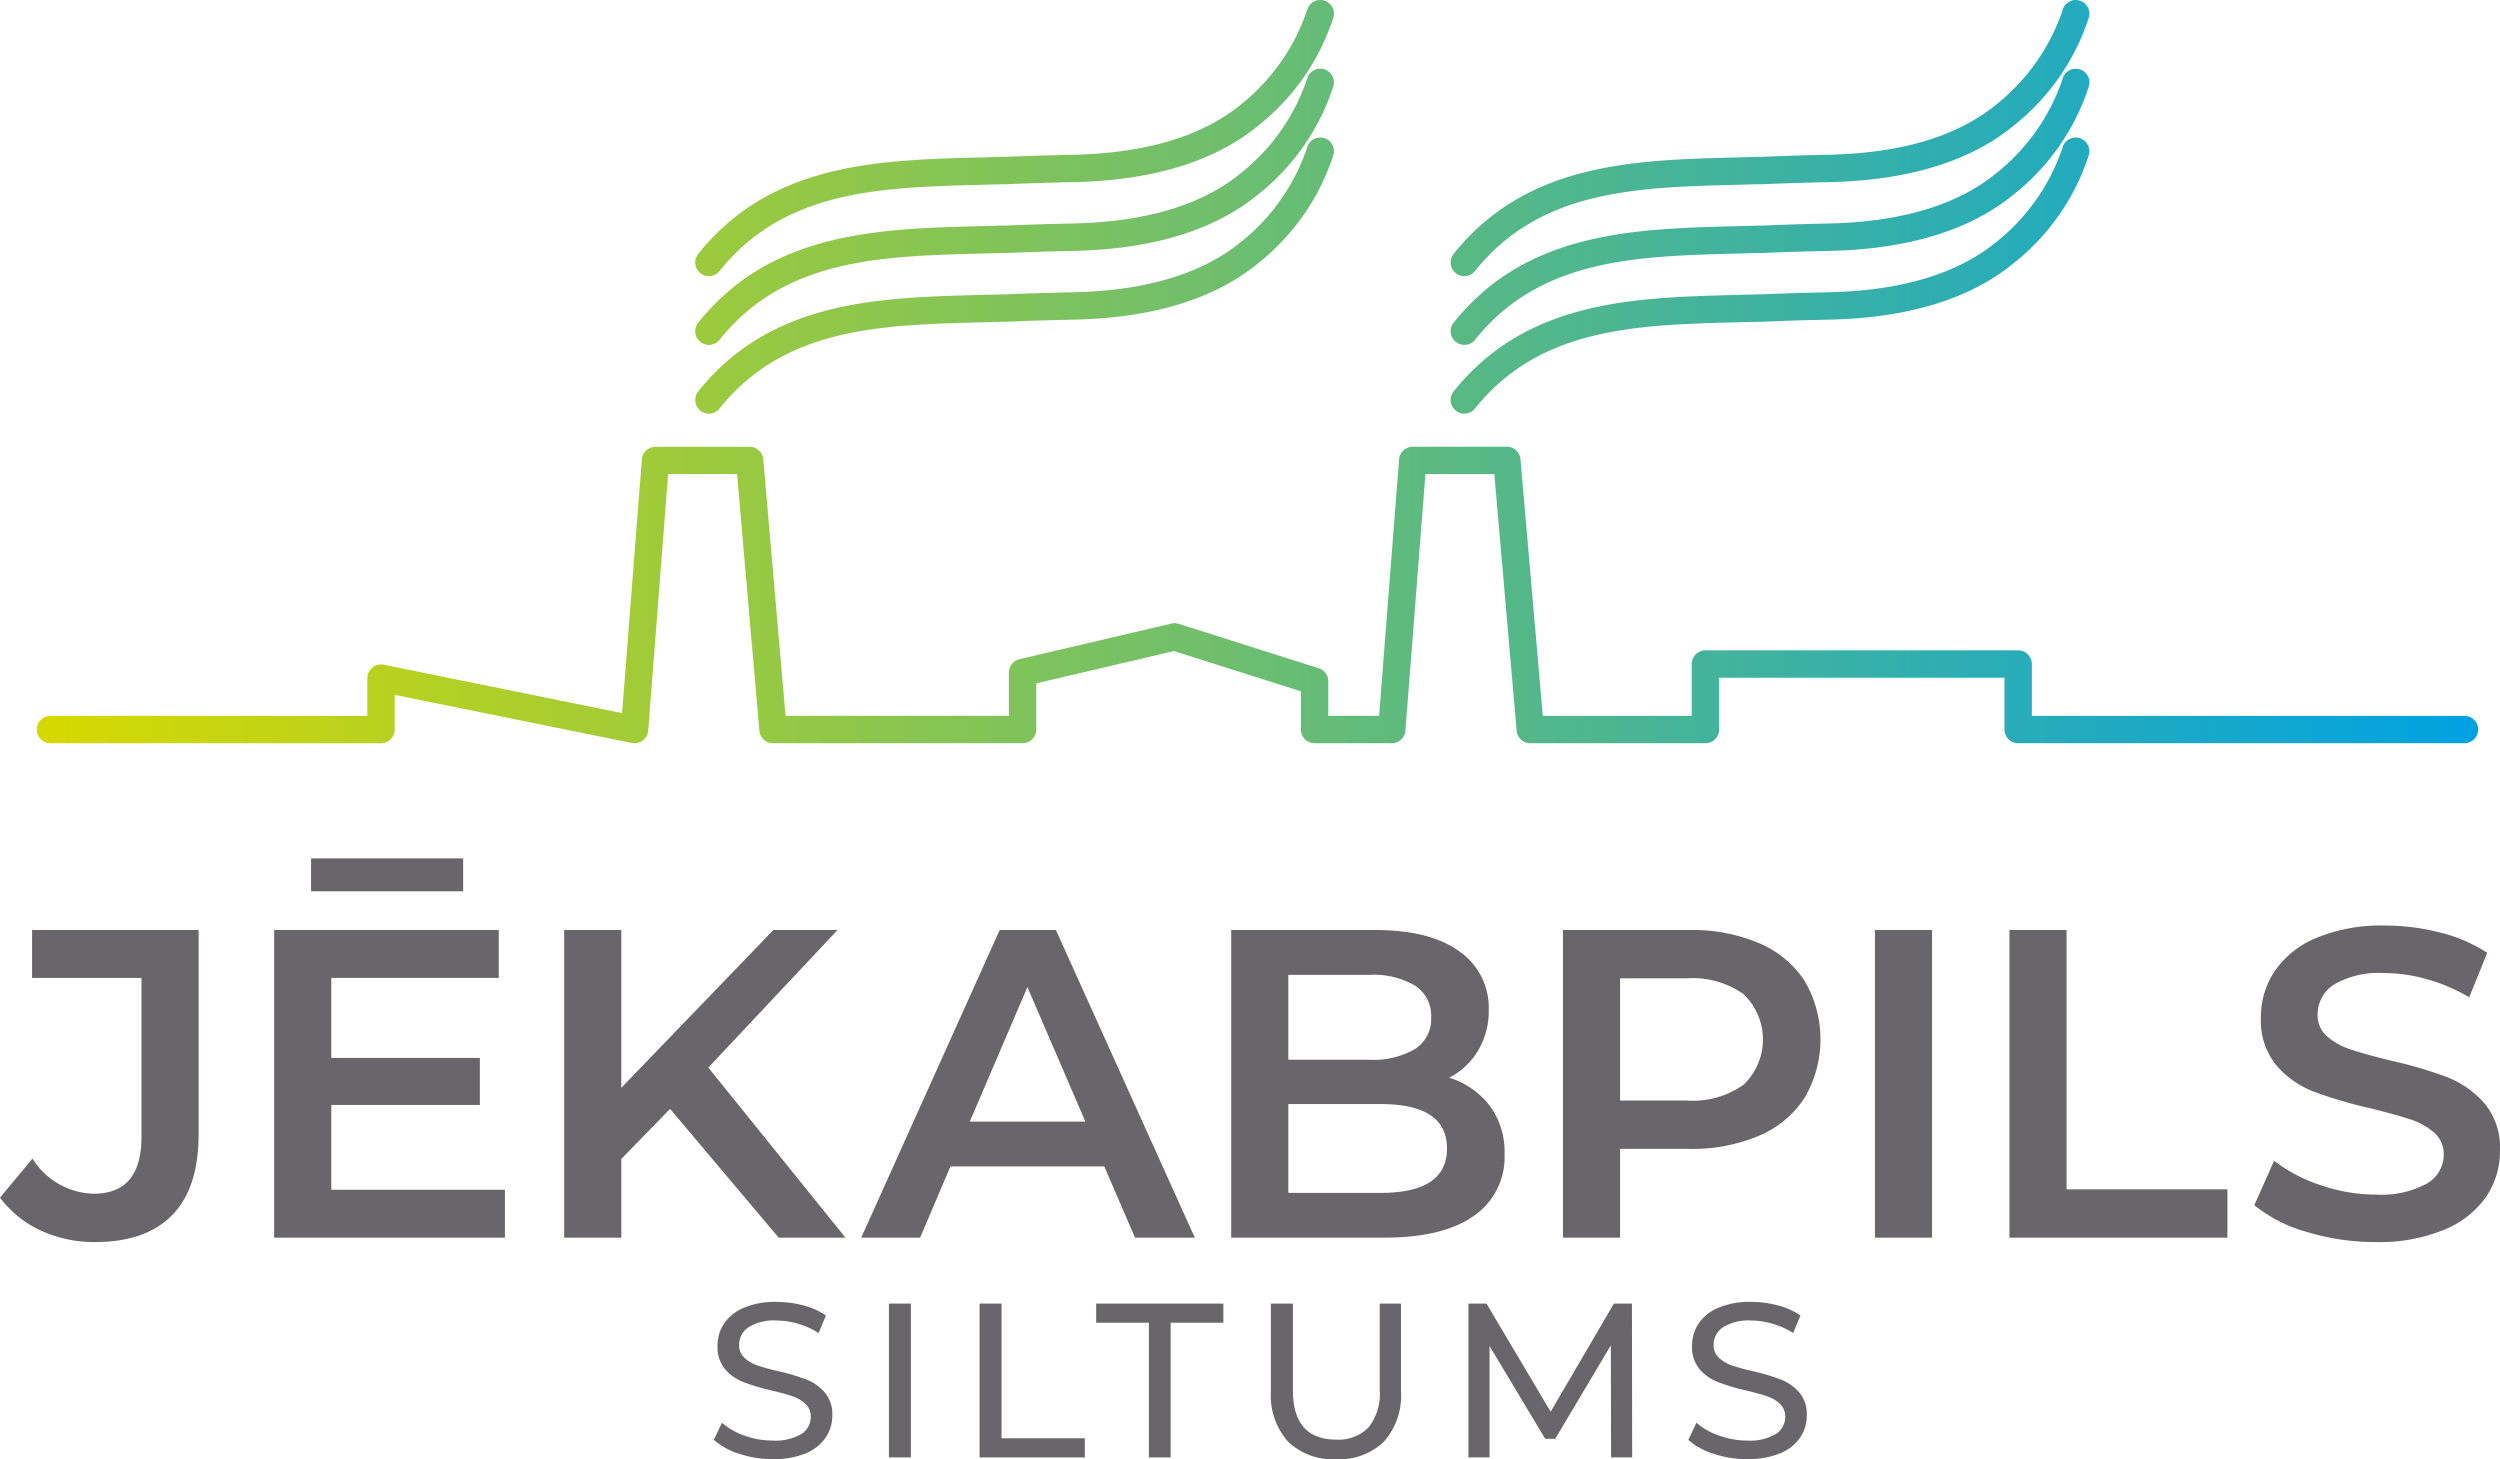
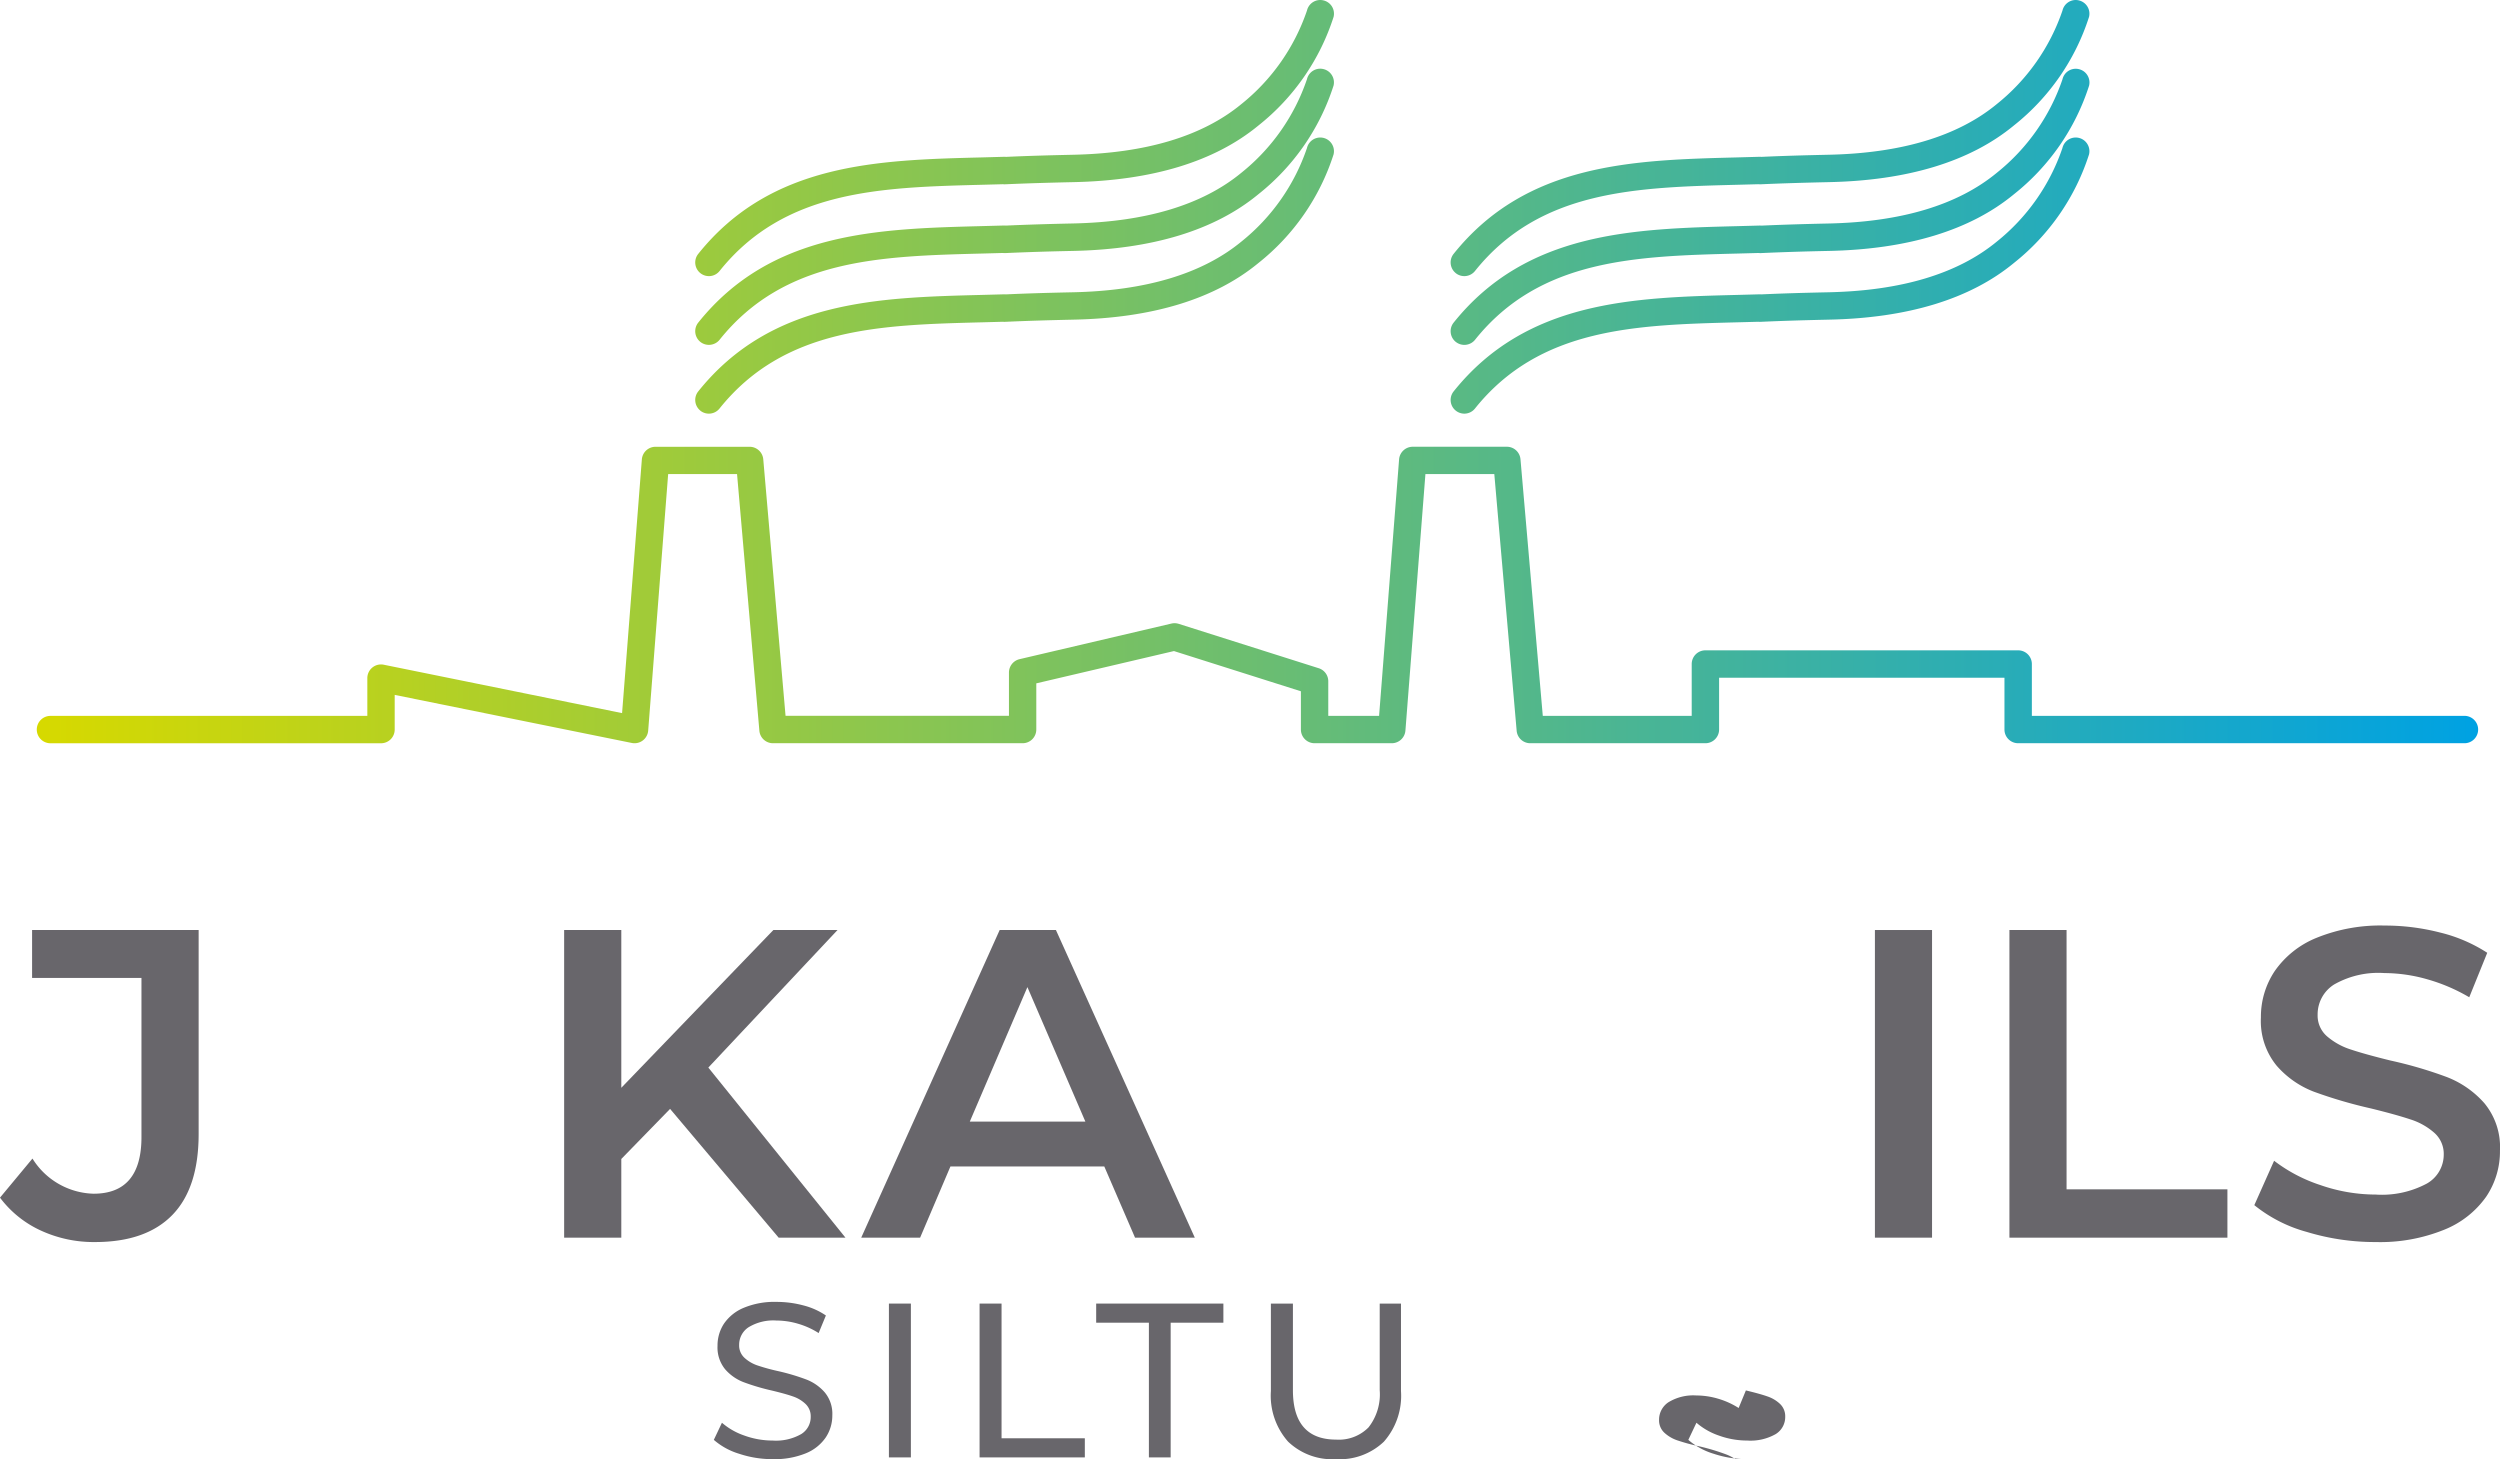
<svg xmlns="http://www.w3.org/2000/svg" width="215.603" height="125.84" viewBox="0 0 215.603 125.84">
  <defs>
    <linearGradient id="a" y1="1" x2="1" y2="1" gradientUnits="objectBoundingBox">
      <stop offset="0" stop-color="#d6d900" />
      <stop offset="1" stop-color="#00a2e2" />
    </linearGradient>
  </defs>
  <g transform="translate(-405 -70)">
    <g transform="translate(408.171 70)">
      <path d="M51.316,64.074,30.868,59.928v2.989A1.179,1.179,0,0,1,29.69,64.1H1.182a1.18,1.18,0,1,1,0-2.361H28.508V58.483a1.18,1.18,0,0,1,1.414-1.157L50.478,61.5l1.705-21.879a1.183,1.183,0,0,1,1.179-1.09h8.113A1.182,1.182,0,0,1,62.653,39.6l1.923,22.132H83.842V58a1.187,1.187,0,0,1,.912-1.152l13.095-3.07a1.2,1.2,0,0,1,.628.022l12.082,3.829a1.178,1.178,0,0,1,.822,1.125v2.985h4.382l1.725-22.121a1.183,1.183,0,0,1,1.179-1.09h8.113a1.18,1.18,0,0,1,1.177,1.078l1.924,22.132h12.843V57.267a1.181,1.181,0,0,1,1.18-1.182h26.972a1.182,1.182,0,0,1,1.183,1.182v4.469h37.307a1.18,1.18,0,1,1,0,2.361h-38.49a1.181,1.181,0,0,1-1.18-1.18V58.449h-24.61v4.468a1.182,1.182,0,0,1-1.182,1.18H128.8a1.177,1.177,0,0,1-1.173-1.078L125.7,40.886h-5.941L118.034,63.01a1.182,1.182,0,0,1-1.179,1.087H110.2a1.181,1.181,0,0,1-1.18-1.18v-3.3L98.071,56.148,86.2,58.933v3.984a1.179,1.179,0,0,1-1.182,1.18H63.494a1.178,1.178,0,0,1-1.176-1.078L60.393,40.886H54.452L52.729,63.01a1.18,1.18,0,0,1-1.413,1.064Zm71.061-28.66a1.179,1.179,0,0,1-.185-1.658c6.29-7.858,15.53-8.094,24.463-8.322l1.918-.052a1.277,1.277,0,0,1,.154.006c1.841-.085,3.745-.138,5.718-.18,6.315-.124,11.211-1.586,14.591-4.372a17.586,17.586,0,0,0,5.659-8.068,1.175,1.175,0,0,1,1.142-.908,1.126,1.126,0,0,1,.277.032,1.183,1.183,0,0,1,.876,1.424,19.569,19.569,0,0,1-6.484,9.367c-3.765,3.109-9.156,4.754-16.01,4.885-2.011.045-3.952.1-5.827.187a1.281,1.281,0,0,1-.2-.006l-1.759.047c-8.778.224-17.073.438-22.677,7.435a1.176,1.176,0,0,1-.924.443A1.188,1.188,0,0,1,122.377,35.414Zm-65.147,0a1.178,1.178,0,0,1-.184-1.658C63.333,25.9,72.57,25.662,81.5,25.434l1.921-.052a1.254,1.254,0,0,1,.155.006c1.841-.085,3.745-.138,5.716-.18,6.314-.124,11.214-1.586,14.595-4.372a17.564,17.564,0,0,0,5.656-8.068,1.176,1.176,0,0,1,1.141-.908,1.149,1.149,0,0,1,.281.032,1.182,1.182,0,0,1,.873,1.424,19.578,19.578,0,0,1-6.482,9.367c-3.768,3.109-9.155,4.754-16.012,4.885-2.01.045-3.952.1-5.829.187a1.324,1.324,0,0,1-.2-.006l-1.755.047c-8.782.224-17.074.438-22.677,7.434a1.178,1.178,0,0,1-1.658.185Zm65.147-5.928a1.182,1.182,0,0,1-.185-1.661c6.29-7.854,15.524-8.092,24.458-8.321l1.923-.052a1.293,1.293,0,0,1,.154.007c1.841-.083,3.745-.139,5.718-.182,6.317-.124,11.213-1.585,14.591-4.374A17.578,17.578,0,0,0,174.7,6.838a1.175,1.175,0,0,1,1.144-.908,1.237,1.237,0,0,1,.275.034,1.182,1.182,0,0,1,.876,1.422,19.554,19.554,0,0,1-6.484,9.368c-3.765,3.109-9.155,4.752-16.01,4.887-2.011.042-3.952.1-5.827.187a1.126,1.126,0,0,1-.2-.01l-1.763.048c-8.778.224-17.07.437-22.673,7.437a1.185,1.185,0,0,1-1.659.183Zm-65.147,0a1.182,1.182,0,0,1-.184-1.662C63.33,19.971,72.569,19.733,81.5,19.5l1.921-.052a1.263,1.263,0,0,1,.155.007c1.841-.083,3.745-.139,5.716-.182,6.315-.124,11.214-1.585,14.595-4.374a17.556,17.556,0,0,0,5.656-8.067,1.178,1.178,0,0,1,1.144-.908,1.267,1.267,0,0,1,.277.034,1.18,1.18,0,0,1,.873,1.422,19.568,19.568,0,0,1-6.481,9.368C101.59,19.862,96.2,21.5,89.347,21.64c-2.01.042-3.952.1-5.829.187a1.18,1.18,0,0,1-.2-.01l-1.756.048c-8.781.224-17.074.437-22.675,7.437a1.186,1.186,0,0,1-1.658.184Zm65.147-5.931a1.183,1.183,0,0,1-.185-1.662c6.29-7.854,15.524-8.09,24.458-8.318l1.923-.054a.92.92,0,0,1,.154.008c1.841-.086,3.745-.137,5.718-.182,6.315-.123,11.211-1.583,14.591-4.371A17.593,17.593,0,0,0,174.7.908,1.178,1.178,0,0,1,175.836,0a1.133,1.133,0,0,1,.279.035,1.177,1.177,0,0,1,.876,1.419,19.567,19.567,0,0,1-6.484,9.369c-3.765,3.109-9.156,4.752-16.012,4.886-2.01.045-3.951.1-5.825.185a1.278,1.278,0,0,1-.2-.007l-1.763.047c-8.778.225-17.07.437-22.673,7.437a1.181,1.181,0,0,1-1.659.184Zm-65.147,0a1.178,1.178,0,0,1-.184-1.658C63.33,14.04,72.569,13.8,81.5,13.576l1.921-.054a.908.908,0,0,1,.155.008c1.841-.086,3.745-.137,5.716-.182,6.314-.123,11.214-1.583,14.595-4.371A17.571,17.571,0,0,0,109.545.908,1.179,1.179,0,0,1,110.686,0a1.16,1.16,0,0,1,.281.035,1.175,1.175,0,0,1,.873,1.419,19.576,19.576,0,0,1-6.482,9.369c-3.768,3.109-9.155,4.752-16.014,4.886-2.008.045-3.949.1-5.826.185a1.332,1.332,0,0,1-.2-.007l-1.756.047c-8.781.225-17.074.437-22.675,7.436a1.178,1.178,0,0,1-1.658.185Z" fill="url(#a)" />
    </g>
    <g transform="translate(405 144.028)">
      <path d="M8.186,84.941a10.889,10.889,0,0,1-4.68-1A9.173,9.173,0,0,1,0,81.112L2.8,77.74a6.4,6.4,0,0,0,5.269,3.032q4.132,0,4.131-4.89V62.162H2.767V58.031H17.131V75.617q0,4.663-2.274,6.994t-6.672,2.33Z" transform="translate(0 -51.853)" fill="#68666b" />
-       <path d="M37.006,82.139V86.27h-19.9V59.739H36.476V63.87H22.035v6.9H34.846v4.055H22.035v7.316H37.006ZM20.291,53.561H33.406V56.4H20.291Z" transform="translate(6.537 -53.561)" fill="#68666b" />
      <path d="M44.337,73.457,40.13,77.777v6.785H35.2V58.031H40.13V71.638L53.244,58.031h5.534L47.635,69.894,59.461,84.562H53.7L44.337,73.457Z" transform="translate(13.452 -51.853)" fill="#68666b" />
      <path d="M74.7,78.421H61.432l-2.615,6.141H53.738l11.94-26.531h4.851L82.506,84.562H77.352Zm-1.63-3.866-5-11.6L63.1,74.556Z" transform="translate(20.535 -51.853)" fill="#68666b" />
-       <path d="M95.624,70.766a7.007,7.007,0,0,1,3.487,2.406,6.7,6.7,0,0,1,1.288,4.189,6.139,6.139,0,0,1-2.652,5.325q-2.654,1.876-7.733,1.876H76.824V58.031H89.256q4.7,0,7.24,1.838a5.909,5.909,0,0,1,2.539,5.06,6.643,6.643,0,0,1-.909,3.487,6.229,6.229,0,0,1-2.5,2.35ZM81.751,61.9v7.316h6.974a7.091,7.091,0,0,0,3.961-.929,3.06,3.06,0,0,0,1.382-2.71,3.094,3.094,0,0,0-1.382-2.748,7.091,7.091,0,0,0-3.961-.929H81.751Zm7.96,18.8q5.722,0,5.723-3.828T89.711,73.04h-7.96V80.7Z" transform="translate(29.356 -51.853)" fill="#68666b" />
-       <path d="M108.44,58.031a14.675,14.675,0,0,1,6.007,1.137,8.738,8.738,0,0,1,3.924,3.259,9.962,9.962,0,0,1,0,10.063,8.706,8.706,0,0,1-3.924,3.278,14.7,14.7,0,0,1-6.007,1.138h-5.989v7.656H97.524V58.031H108.44Zm-.228,14.706a7.573,7.573,0,0,0,4.89-1.364,5.4,5.4,0,0,0,0-7.808,7.565,7.565,0,0,0-4.89-1.366h-5.761V72.737Z" transform="translate(37.266 -51.853)" fill="#68666b" />
      <rect width="4.927" height="26.531" transform="translate(161.695 6.178)" fill="#68666b" />
      <path d="M125.384,58.031h4.927V80.392h13.872v4.17h-18.8V58.031Z" transform="translate(47.912 -51.853)" fill="#68666b" />
      <path d="M151.125,85.046a20.218,20.218,0,0,1-5.932-.872,12.382,12.382,0,0,1-4.529-2.311l1.706-3.828a13.428,13.428,0,0,0,4,2.1,14.547,14.547,0,0,0,4.757.815,8.222,8.222,0,0,0,4.416-.948A2.871,2.871,0,0,0,157,77.5a2.42,2.42,0,0,0-.814-1.876,5.7,5.7,0,0,0-2.066-1.157q-1.25-.417-3.411-.947a40.044,40.044,0,0,1-4.908-1.44,8.093,8.093,0,0,1-3.222-2.256,6.078,6.078,0,0,1-1.346-4.151,7.078,7.078,0,0,1,1.194-4,8.082,8.082,0,0,1,3.6-2.862,14.615,14.615,0,0,1,5.895-1.06,19.06,19.06,0,0,1,4.775.605,13.178,13.178,0,0,1,4.055,1.744L159.2,63.935a15.321,15.321,0,0,0-3.639-1.555,13.6,13.6,0,0,0-3.676-.531,7.688,7.688,0,0,0-4.34.985,3.042,3.042,0,0,0-1.421,2.615,2.364,2.364,0,0,0,.815,1.858A5.871,5.871,0,0,0,149,68.445q1.25.417,3.411.947a35.958,35.958,0,0,1,4.851,1.422,8.3,8.3,0,0,1,3.241,2.256,5.941,5.941,0,0,1,1.346,4.092,6.992,6.992,0,0,1-1.194,3.981,8.125,8.125,0,0,1-3.62,2.842,14.723,14.723,0,0,1-5.913,1.061Z" transform="translate(53.751 -51.958)" fill="#68666b" />
      <path d="M49.619,94.8a9.078,9.078,0,0,1-2.89-.464,5.932,5.932,0,0,1-2.188-1.2l.7-1.477a5.815,5.815,0,0,0,1.943,1.108,7.12,7.12,0,0,0,2.434.427,4.382,4.382,0,0,0,2.464-.56,1.724,1.724,0,0,0,.815-1.487,1.464,1.464,0,0,0-.446-1.108,2.953,2.953,0,0,0-1.1-.654q-.653-.228-1.848-.513a18.793,18.793,0,0,1-2.416-.72,3.986,3.986,0,0,1-1.573-1.108,2.963,2.963,0,0,1-.654-2.018,3.421,3.421,0,0,1,.558-1.914,3.847,3.847,0,0,1,1.7-1.364,6.872,6.872,0,0,1,2.824-.511,8.943,8.943,0,0,1,2.311.3,6.149,6.149,0,0,1,1.953.872l-.626,1.516a6.835,6.835,0,0,0-1.782-.806,6.625,6.625,0,0,0-1.856-.275,4.1,4.1,0,0,0-2.417.587,1.8,1.8,0,0,0-.8,1.516,1.445,1.445,0,0,0,.455,1.108,3.134,3.134,0,0,0,1.128.663,17.3,17.3,0,0,0,1.829.5,18.514,18.514,0,0,1,2.406.721,4.027,4.027,0,0,1,1.563,1.1,2.889,2.889,0,0,1,.654,1.99,3.392,3.392,0,0,1-.568,1.9A3.81,3.81,0,0,1,52.462,94.3a7.136,7.136,0,0,1-2.843.5Z" transform="translate(17.02 -42.988)" fill="#68666b" />
      <rect width="1.895" height="13.266" transform="translate(76.661 38.394)" fill="#68666b" />
      <path d="M61.123,81.34h1.895V92.957H70.2v1.649H61.123Z" transform="translate(23.357 -42.946)" fill="#68666b" />
      <path d="M72.946,82.989H68.4V81.34H79.37v1.649H74.823V94.606H72.946Z" transform="translate(26.136 -42.946)" fill="#68666b" />
      <path d="M84.91,94.758a5.507,5.507,0,0,1-4.131-1.516A5.988,5.988,0,0,1,79.3,88.884V81.34H81.2v7.468q0,4.262,3.733,4.264a3.6,3.6,0,0,0,2.786-1.052,4.62,4.62,0,0,0,.966-3.212V81.34H90.52v7.544a5.984,5.984,0,0,1-1.477,4.368A5.525,5.525,0,0,1,84.91,94.758Z" transform="translate(30.303 -42.946)" fill="#68666b" />
-       <path d="M103.927,94.606l-.019-9.664L99.113,93h-.871l-4.795-8v9.607h-1.82V81.34h1.555l5.534,9.324,5.457-9.324h1.555l.019,13.266Z" transform="translate(35.013 -42.946)" fill="#68666b" />
-       <path d="M110.426,94.8a9.078,9.078,0,0,1-2.89-.464,5.927,5.927,0,0,1-2.189-1.2l.7-1.477a5.829,5.829,0,0,0,1.943,1.108,7.128,7.128,0,0,0,2.435.427,4.38,4.38,0,0,0,2.463-.56,1.724,1.724,0,0,0,.815-1.487,1.463,1.463,0,0,0-.445-1.108,2.958,2.958,0,0,0-1.1-.654q-.653-.228-1.847-.513a18.822,18.822,0,0,1-2.417-.72,4,4,0,0,1-1.573-1.108,2.963,2.963,0,0,1-.654-2.018,3.411,3.411,0,0,1,.56-1.914,3.834,3.834,0,0,1,1.7-1.364,6.872,6.872,0,0,1,2.824-.511,8.954,8.954,0,0,1,2.312.3,6.155,6.155,0,0,1,1.952.872l-.625,1.516a6.856,6.856,0,0,0-1.782-.806,6.627,6.627,0,0,0-1.858-.275,4.094,4.094,0,0,0-2.416.587,1.8,1.8,0,0,0-.806,1.516,1.45,1.45,0,0,0,.455,1.108,3.134,3.134,0,0,0,1.128.663,17.3,17.3,0,0,0,1.829.5,18.448,18.448,0,0,1,2.406.721,4.042,4.042,0,0,1,1.565,1.1,2.9,2.9,0,0,1,.654,1.99,3.382,3.382,0,0,1-.569,1.9,3.813,3.813,0,0,1-1.723,1.364,7.146,7.146,0,0,1-2.843.5Z" transform="translate(40.256 -42.988)" fill="#68666b" />
+       <path d="M110.426,94.8a9.078,9.078,0,0,1-2.89-.464,5.927,5.927,0,0,1-2.189-1.2l.7-1.477a5.829,5.829,0,0,0,1.943,1.108,7.128,7.128,0,0,0,2.435.427,4.38,4.38,0,0,0,2.463-.56,1.724,1.724,0,0,0,.815-1.487,1.463,1.463,0,0,0-.445-1.108,2.958,2.958,0,0,0-1.1-.654q-.653-.228-1.847-.513l-.625,1.516a6.856,6.856,0,0,0-1.782-.806,6.627,6.627,0,0,0-1.858-.275,4.094,4.094,0,0,0-2.416.587,1.8,1.8,0,0,0-.806,1.516,1.45,1.45,0,0,0,.455,1.108,3.134,3.134,0,0,0,1.128.663,17.3,17.3,0,0,0,1.829.5,18.448,18.448,0,0,1,2.406.721,4.042,4.042,0,0,1,1.565,1.1,2.9,2.9,0,0,1,.654,1.99,3.382,3.382,0,0,1-.569,1.9,3.813,3.813,0,0,1-1.723,1.364,7.146,7.146,0,0,1-2.843.5Z" transform="translate(40.256 -42.988)" fill="#68666b" />
    </g>
  </g>
</svg>